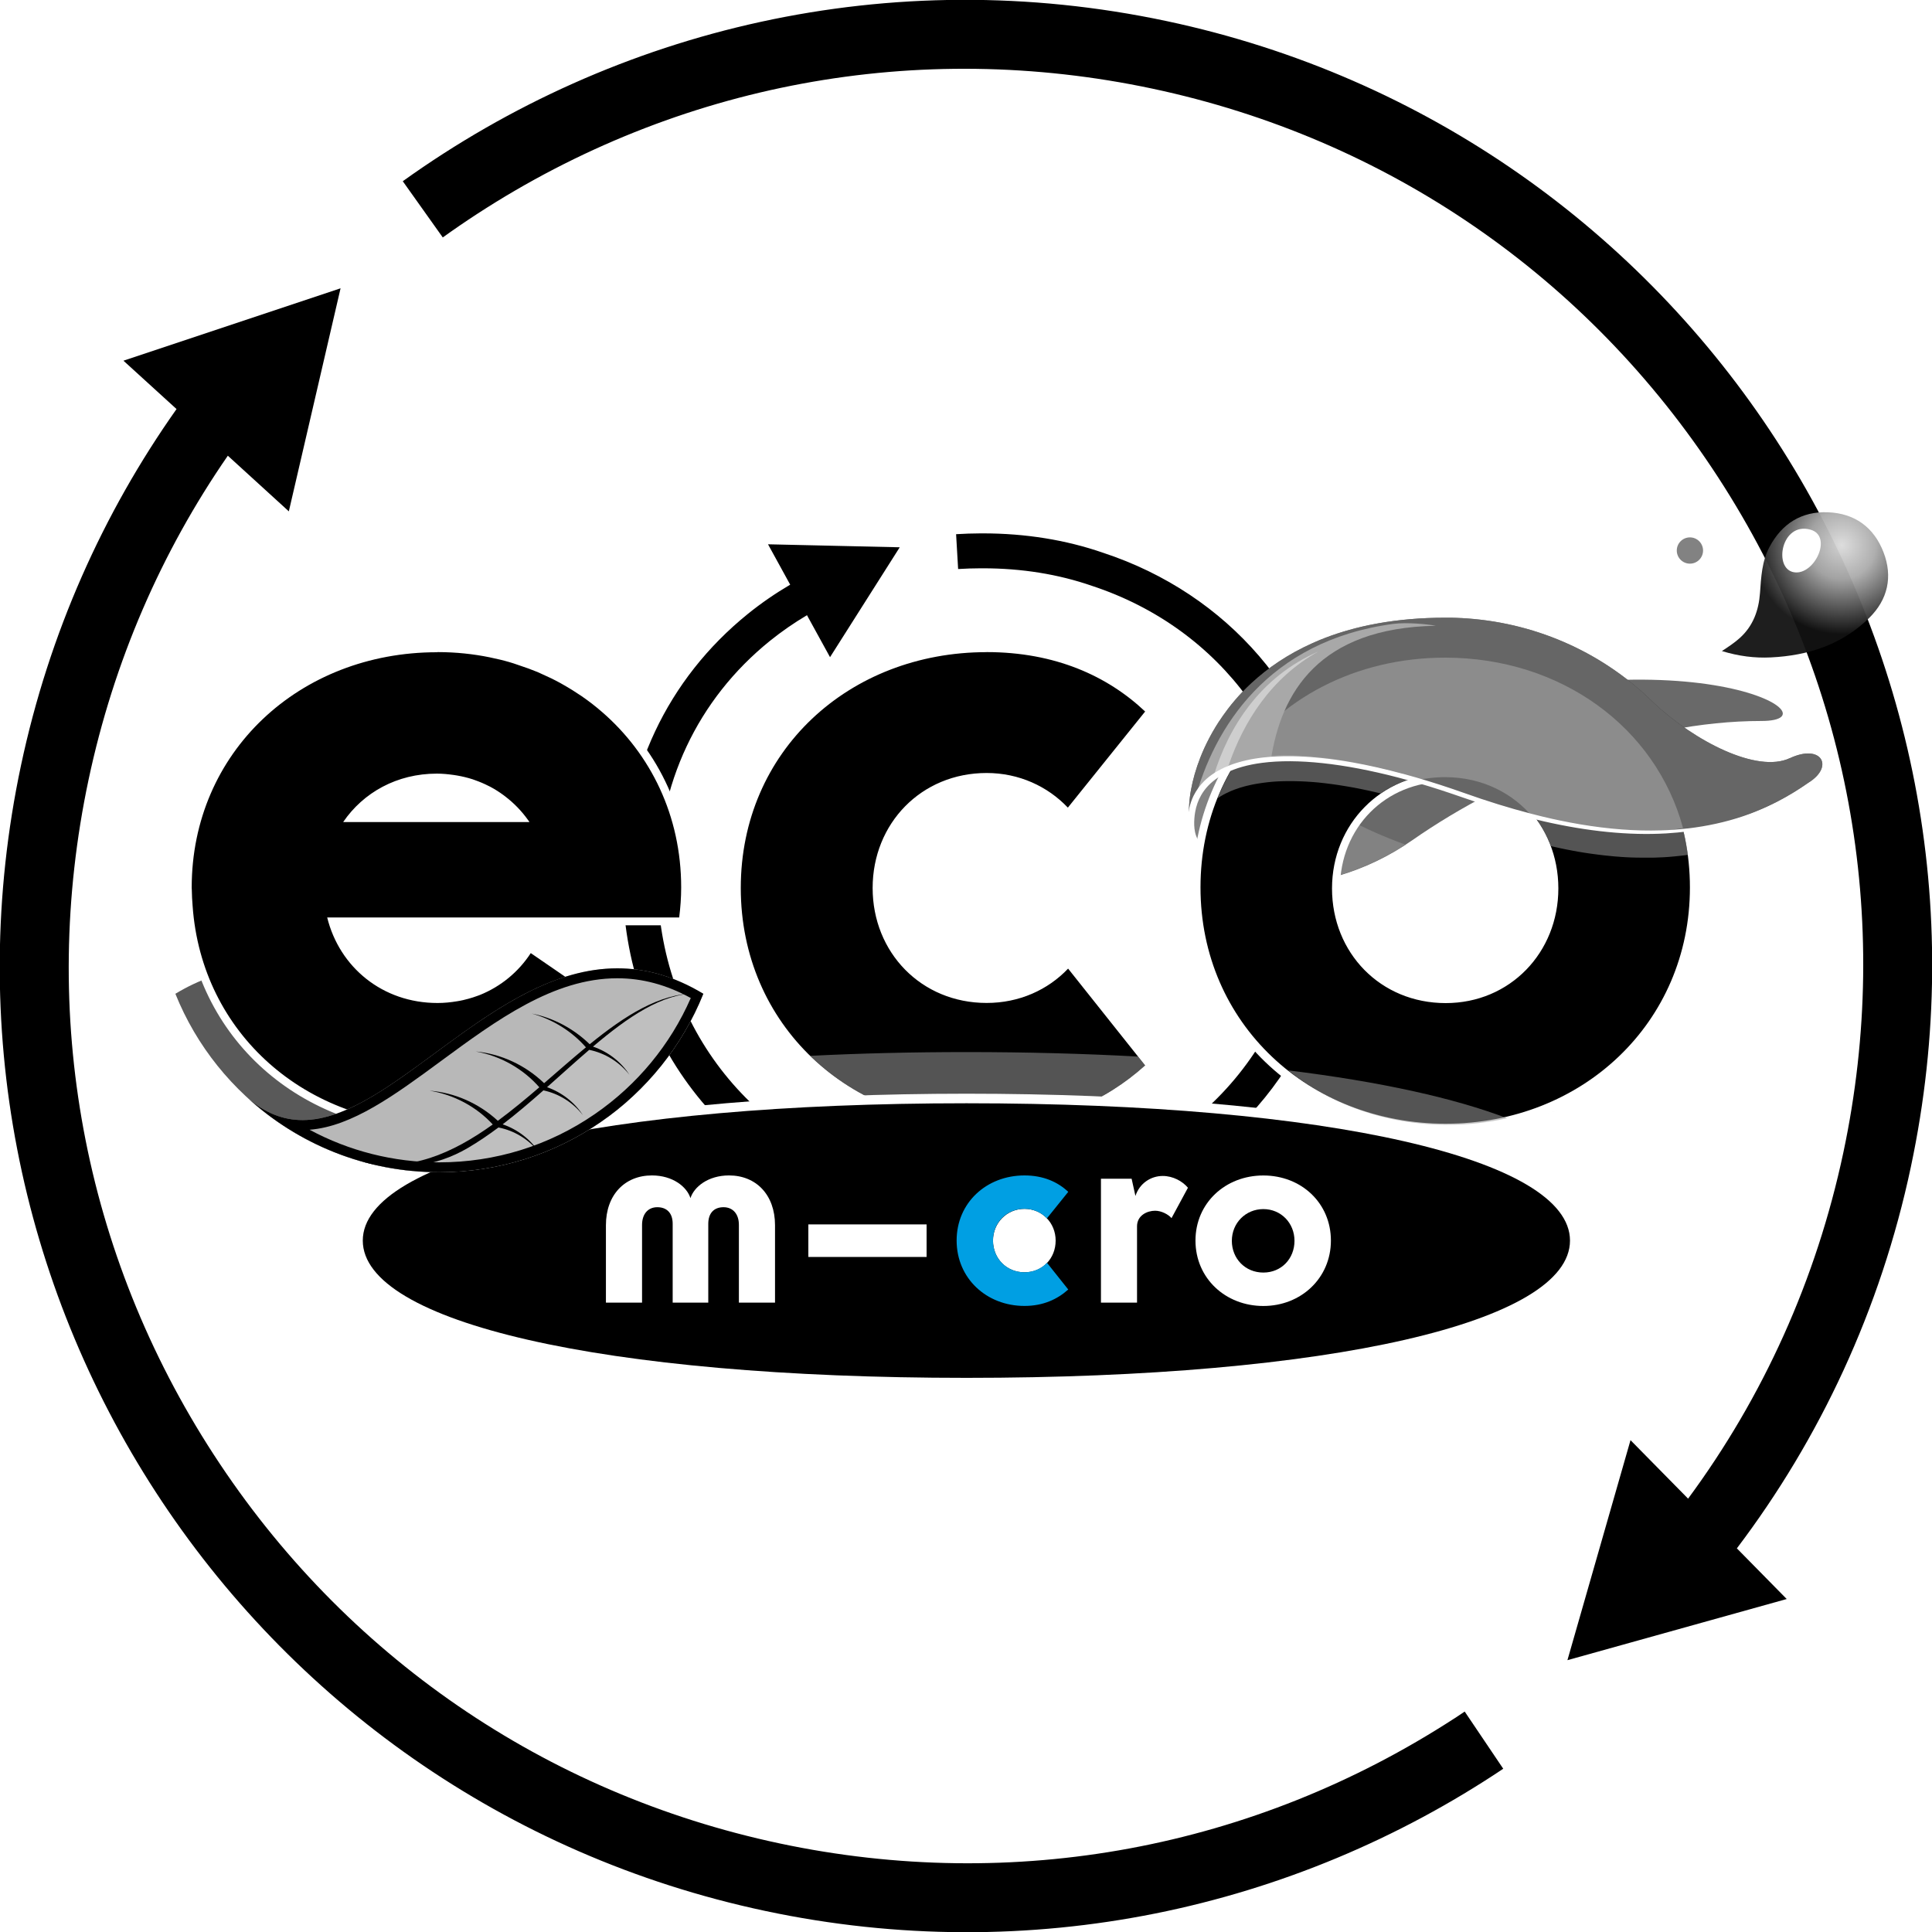
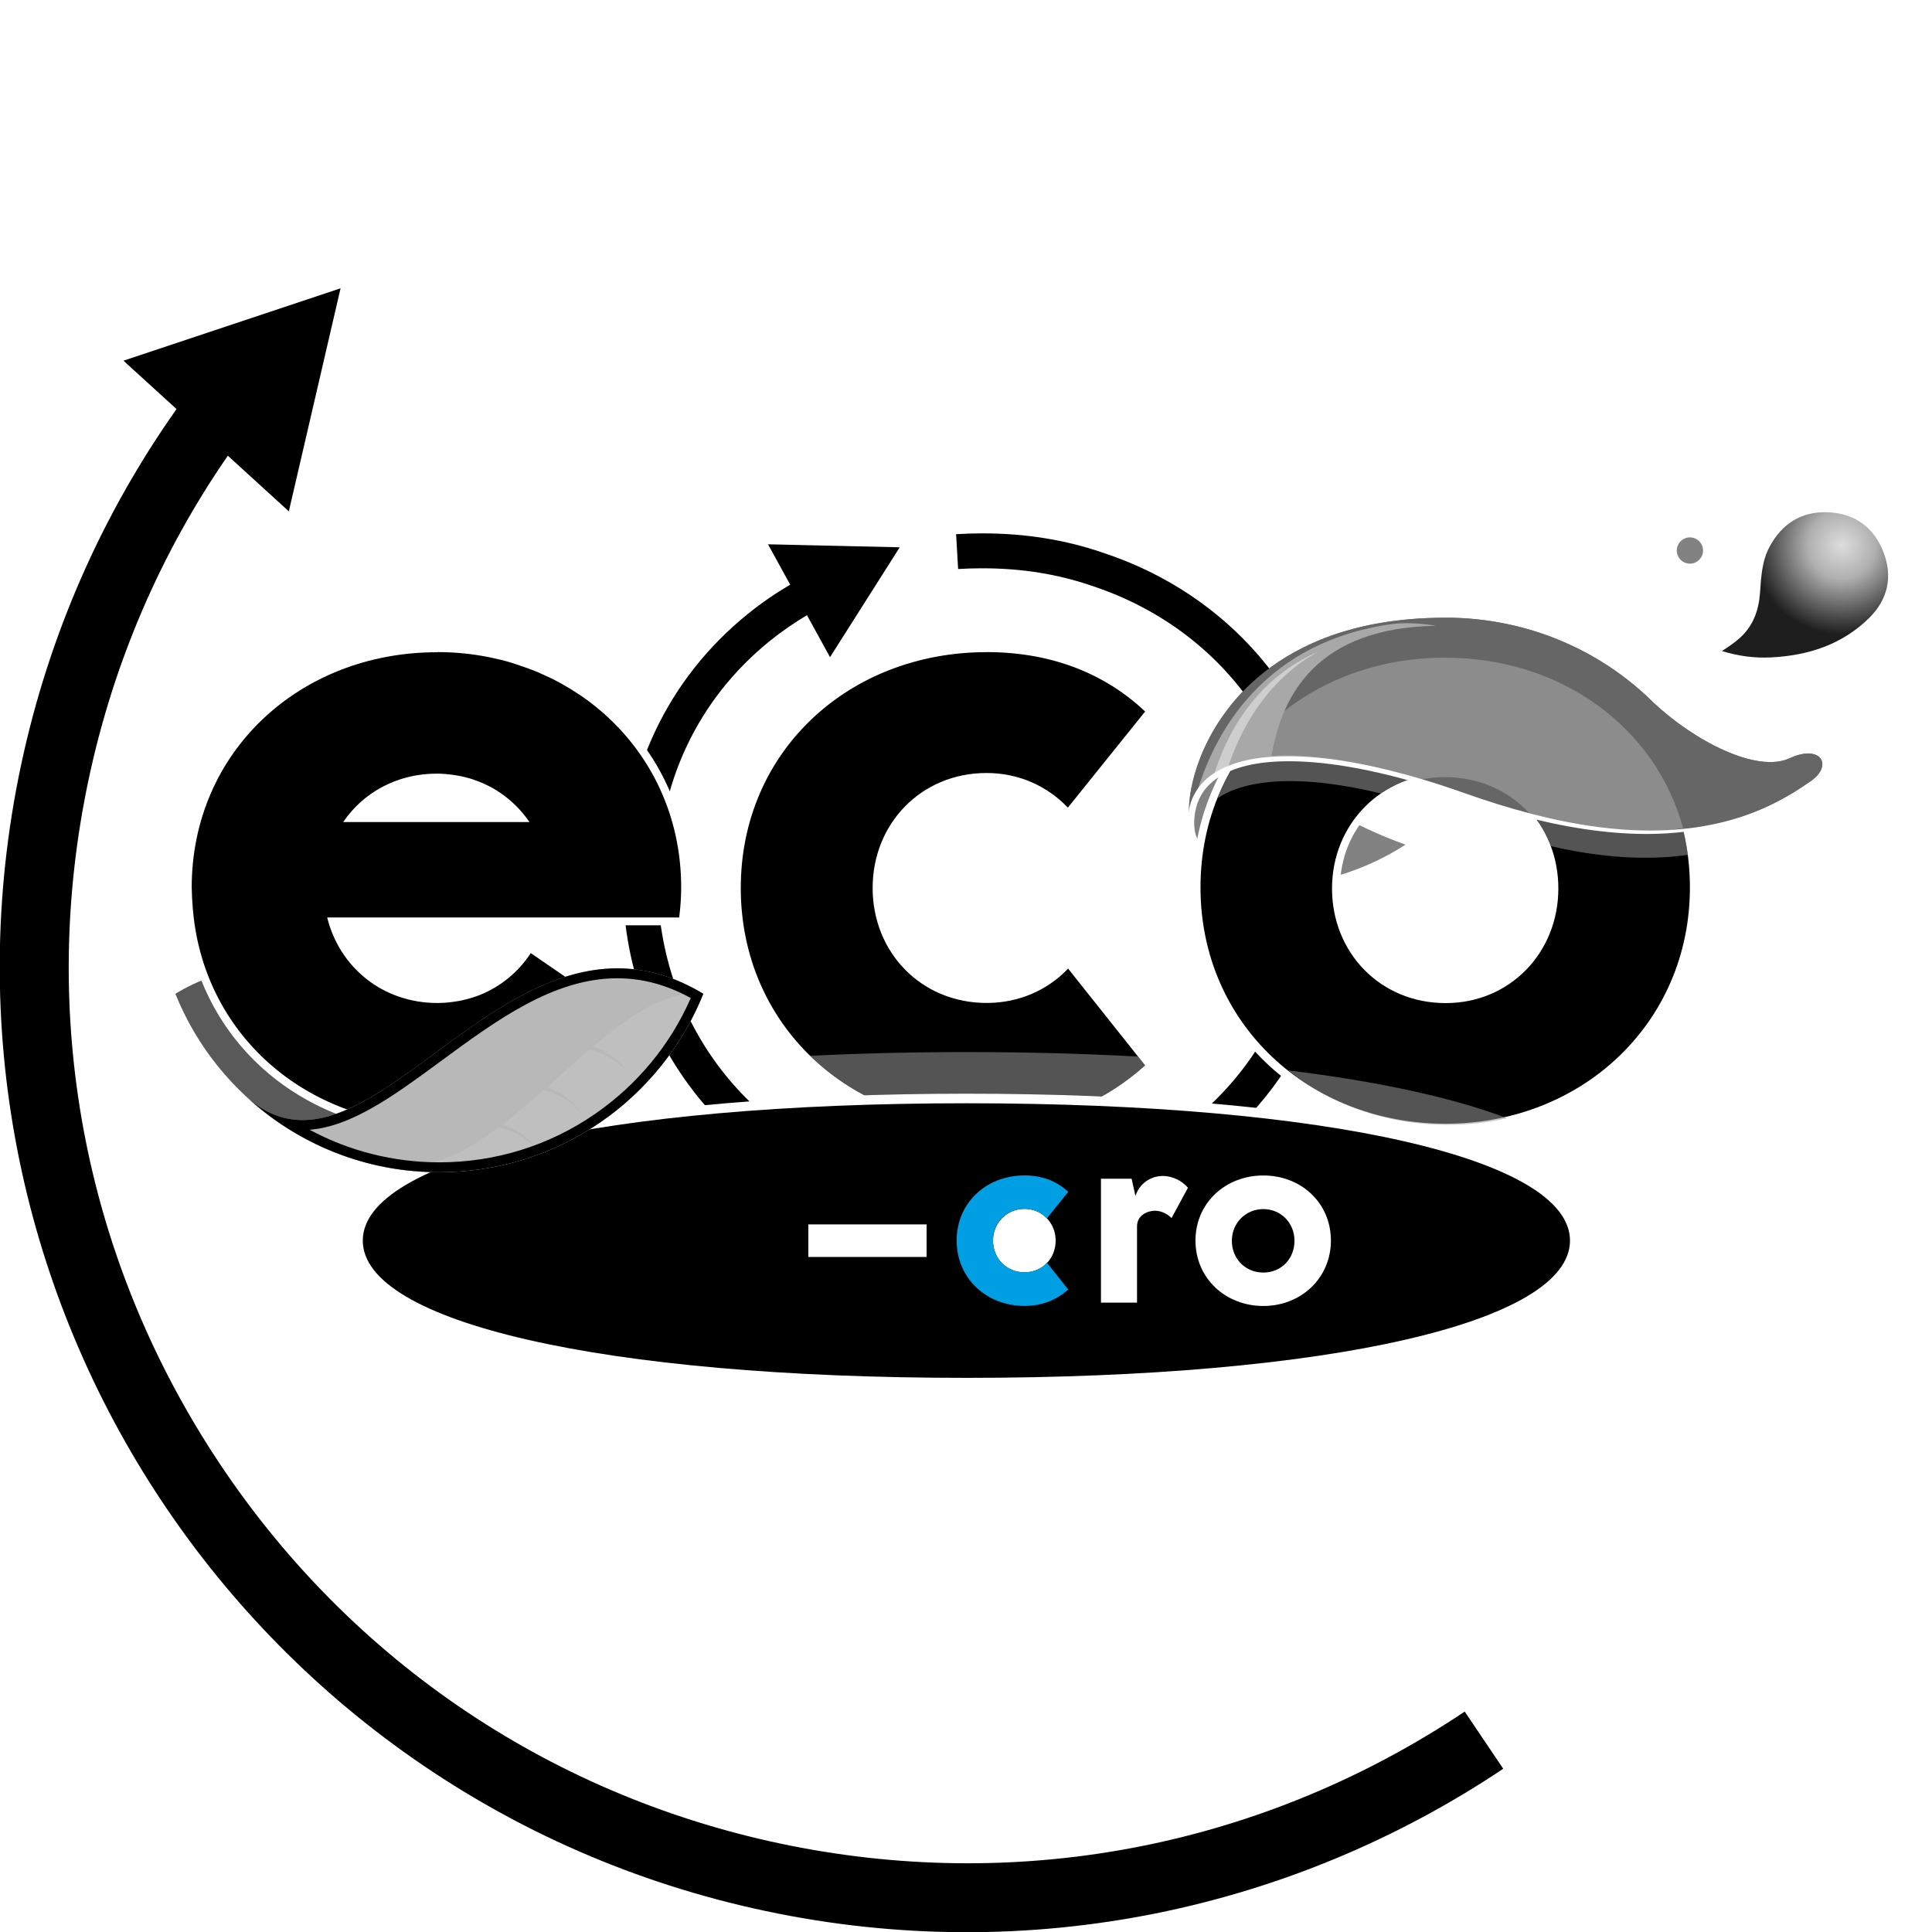
<svg xmlns="http://www.w3.org/2000/svg" xmlns:xlink="http://www.w3.org/1999/xlink" viewBox="0 0 400 400">
  <defs>
    <style>
      .cls-1 {
        fill: #0f0f0f;
      }

      .cls-2 {
        fill: none;
      }

      .cls-3 {
        mask: url(#mask);
      }

      .cls-4 {
        filter: url(#luminosity-noclip);
      }

      .cls-5 {
        fill: #828282;
      }

      .cls-6 {
        fill: #595959;
      }

      .cls-7 {
        fill: #292929;
      }

      .cls-8 {
        filter: url(#luminosity-noclip-3);
      }

      .cls-9 {
        filter: url(#luminosity-noclip-5);
      }

      .cls-10 {
        fill: url(#linear-gradient-2);
      }

      .cls-10, .cls-11, .cls-12, .cls-13, .cls-14, .cls-15, .cls-16 {
        mix-blend-mode: multiply;
      }

      .cls-11 {
        fill: url(#linear-gradient-3);
      }

      .cls-12 {
        fill: url(#linear-gradient-4);
      }

      .cls-13 {
        fill: #404040;
        opacity: .65;
      }

      .cls-17, .cls-18 {
        mix-blend-mode: overlay;
      }

      .cls-17, .cls-19 {
        fill: #fff;
      }

      .cls-14 {
        fill: #bfbfbf;
      }

      .cls-20 {
        isolation: isolate;
      }

      .cls-21 {
        mask: url(#mask-2);
      }

      .cls-22 {
        mask: url(#mask-3);
      }

      .cls-23 {
        mask: url(#mask-4);
      }

      .cls-24 {
        mask: url(#mask-5);
      }

      .cls-25 {
        mask: url(#mask-7);
      }

      .cls-26 {
        mask: url(#mask-6);
      }

      .cls-27 {
        mask: url(#mask-1);
      }

      .cls-28 {
        fill: #696969;
      }

      .cls-29 {
        fill: url(#radial-gradient);
        opacity: .95;
      }

      .cls-18 {
        fill: #60ba96;
      }

      .cls-30 {
        fill: #a6a6a6;
      }

      .cls-31 {
        fill: #5c8e92;
      }

      .cls-15 {
        fill: #999;
        opacity: .55;
      }

      .cls-32 {
        fill: #b8b8b8;
      }

      .cls-16 {
        fill: url(#linear-gradient);
      }

      .cls-33, .cls-34 {
        fill: #a8a8a8;
        opacity: .57;
      }

      .cls-34 {
        mix-blend-mode: hard-light;
      }

      .cls-35 {
        fill: #009fe3;
      }
    </style>
    <filter filterUnits="userSpaceOnUse" color-interpolation-filters="sRGB" height="35.3" width="68.76" y="205.68" x="38.17" id="luminosity-noclip">
      <feFlood result="bg" flood-color="#fff" />
      <feBlend in2="bg" in="SourceGraphic" />
    </filter>
    <filter filterUnits="userSpaceOnUse" color-interpolation-filters="sRGB" height="32766" width="68.76" y="-12173.97" x="38.17" id="luminosity-noclip-2">
      <feFlood result="bg" flood-color="#fff" />
      <feBlend in2="bg" in="SourceGraphic" />
    </filter>
    <mask maskUnits="userSpaceOnUse" height="32766" width="68.76" y="-12173.97" x="38.17" id="mask-1" />
    <linearGradient gradientUnits="userSpaceOnUse" gradientTransform="translate(-3793.42 6923.95) rotate(-180)" y2="6720.95" x2="-3831.89" y1="6700.18" x1="-3865.51" id="linear-gradient">
      <stop stop-color="#fff" offset="0" />
      <stop stop-color="#000" offset="1" />
    </linearGradient>
    <mask maskUnits="userSpaceOnUse" height="35.3" width="68.76" y="205.68" x="38.17" id="mask">
      <g class="cls-4">
        <g class="cls-27">
          <path d="M106.93,240.5c-22.77,3.49-46.34-34.65-68.76-34.82,22.04.28,38.88,40.06,68.76,34.82Z" class="cls-16" />
        </g>
      </g>
    </mask>
    <linearGradient gradientUnits="userSpaceOnUse" gradientTransform="translate(-3793.42 6923.95) rotate(-180)" y2="6720.95" x2="-3831.89" y1="6700.18" x1="-3865.51" id="linear-gradient-2">
      <stop stop-color="#5fa400" offset="0" />
      <stop stop-color="#e7ff00" offset="1" />
    </linearGradient>
    <filter filterUnits="userSpaceOnUse" color-interpolation-filters="sRGB" height="23.95" width="50.93" y="210.86" x="49.21" id="luminosity-noclip-3">
      <feFlood result="bg" flood-color="#fff" />
      <feBlend in2="bg" in="SourceGraphic" />
    </filter>
    <filter filterUnits="userSpaceOnUse" color-interpolation-filters="sRGB" height="32766" width="50.93" y="-12173.97" x="49.21" id="luminosity-noclip-4">
      <feFlood result="bg" flood-color="#fff" />
      <feBlend in2="bg" in="SourceGraphic" />
    </filter>
    <mask maskUnits="userSpaceOnUse" height="32766" width="50.93" y="-12173.97" x="49.21" id="mask-3" />
    <linearGradient xlink:href="#linear-gradient" y2="6721.05" x2="-3886.47" y1="6691.17" x1="-3861.21" id="linear-gradient-3" />
    <mask maskUnits="userSpaceOnUse" height="23.95" width="50.93" y="210.86" x="49.21" id="mask-2">
      <g class="cls-8">
        <g class="cls-22">
          <path d="M100.13,223.97c-5.84-3.98-11.93-8.84-18.34-13.11-7.97,11.09-21.64,25.66-32.59,14.46,2.76,2.77,5.79,5.27,9.05,7.46,22.36,7.68,41.88-8.81,41.88-8.81Z" class="cls-11" />
        </g>
      </g>
    </mask>
    <filter filterUnits="userSpaceOnUse" color-interpolation-filters="sRGB" height="37.02" width="70.61" y="205.68" x="75" id="luminosity-noclip-5">
      <feFlood result="bg" flood-color="#fff" />
      <feBlend in2="bg" in="SourceGraphic" />
    </filter>
    <filter filterUnits="userSpaceOnUse" color-interpolation-filters="sRGB" height="32766" width="70.61" y="-12173.97" x="75" id="luminosity-noclip-6">
      <feFlood result="bg" flood-color="#fff" />
      <feBlend in2="bg" in="SourceGraphic" />
    </filter>
    <mask maskUnits="userSpaceOnUse" height="32766" width="70.61" y="-12173.97" x="75" id="mask-5" />
    <linearGradient xlink:href="#linear-gradient" y2="6672.96" x2="-3900.48" y1="6735.72" x1="-3907.8" id="linear-gradient-4" />
    <mask maskUnits="userSpaceOnUse" height="37.02" width="70.61" y="205.68" x="75" id="mask-4">
      <g class="cls-9">
        <g class="cls-24">
          <path d="M75,240.5c5.08,1.43,10.43,2.19,15.96,2.19,24.77,0,45.96-15.29,54.65-36.95-22.97-2.05-42.84,41.07-70.61,34.75Z" class="cls-12" />
        </g>
      </g>
    </mask>
    <radialGradient gradientUnits="userSpaceOnUse" gradientTransform="translate(-569.39 1607.29) rotate(-13.5) skewX(-.05)" r="18.44" fy="-1231.18" fx="1272.21" cy="-1231.18" cx="1272.21" id="radial-gradient">
      <stop stop-color="#dbdbdb" offset="0" />
      <stop stop-color="#ababab" offset=".38" />
      <stop stop-color="#121212" offset="1" />
    </radialGradient>
    <filter filterUnits="userSpaceOnUse" color-interpolation-filters="sRGB" height="32766" width="58.67" y="-12173.97" x="298.35" id="luminosity-noclip-7">
      <feFlood result="bg" flood-color="#fff" />
      <feBlend in2="bg" in="SourceGraphic" />
    </filter>
    <mask maskUnits="userSpaceOnUse" height="32766" width="58.67" y="-12173.97" x="298.35" id="mask-6" />
    <filter filterUnits="userSpaceOnUse" color-interpolation-filters="sRGB" height="32766" width="17.08" y="-12173.97" x="333.39" id="luminosity-noclip-8">
      <feFlood result="bg" flood-color="#fff" />
      <feBlend in2="bg" in="SourceGraphic" />
    </filter>
    <mask maskUnits="userSpaceOnUse" height="32766" width="17.08" y="-12173.97" x="333.39" id="mask-7" />
  </defs>
  <g class="cls-20">
    <g id="TITLES">
      <g>
-         <path d="M395.63,241.56c22.95-108.04-46.04-214.24-154.08-237.19-57.28-12.17-114.04,1.51-158.16,33.15l8.28,11.64c2.34-1.68,4.72-3.31,7.15-4.89,41.59-27.02,91.23-36.22,139.76-25.92s90.13,38.9,117.15,80.49c27.02,41.59,36.22,91.23,25.92,139.76-5.6,26.35-16.61,50.64-32.15,71.68l-.51-.52-11.41-11.59-13.06,45.55,45.4-12.66-10.32-10.49c17.15-22.67,29.74-49.36,36.03-79h0Z" />
        <path d="M301.17,355.74c-41.59,27.02-91.23,36.22-139.76,25.92-48.53-10.31-90.13-38.9-117.15-80.49-27.02-41.59-36.22-91.23-25.92-139.76,5.19-24.44,15.04-47.11,28.83-67.06l12.63,11.52,10.71-46.18-44.95,14.99,10.99,10.01c-15.19,21.5-26.38,46.37-32.2,73.76-22.95,108.04,46.04,214.24,154.08,237.19,54.99,11.68,109.5-.47,152.8-29.44l-7.98-11.84c-.69.47-1.38.93-2.09,1.4h0Z" />
      </g>
-       <path d="M248.61,173.96c.65,10.47,23.99,13.81,43.79,0,19.8-13.81,47.24-24.69,72.28-24.69,17.1,0-16.35-20.44-81.88,1.86-27.03,9.2-29.29,5.49-26.49.77-6.35,8.38-8.13,15.23-7.7,22.07Z" class="cls-28" />
      <g>
        <path d="M204.27,233.7c-29.48,0-51.71-21.43-51.71-49.85s22.23-49.66,51.71-49.66c13.16,0,24.71,4.33,33.38,12.53l.55.52-17.06,21.22-.65-.68c-4.24-4.46-10-6.92-16.22-6.92-12.99,0-22.78,9.88-22.78,22.98s9.79,22.98,22.78,22.98c6.3,0,12.08-2.43,16.28-6.85l.65-.69,17.01,21.38-.58.52c-9.25,8.3-20.48,12.51-33.37,12.51Z" />
        <path d="M204.27,135.01c14.15,0,25.02,4.93,32.82,12.3l-16,19.9c-4.2-4.42-10.13-7.17-16.82-7.17-13.55,0-23.6,10.47-23.6,23.81s10.05,23.8,23.6,23.8c6.75,0,12.68-2.7,16.87-7.11l15.94,20.04c-8.21,7.37-18.87,12.3-32.82,12.3-28.52,0-50.89-20.73-50.89-49.03s22.36-48.83,50.89-48.83M204.27,133.37c-14.3,0-27.54,5.09-37.27,14.33-9.84,9.34-15.26,22.18-15.26,36.15,0,28.89,22.58,50.68,52.53,50.68,13.1,0,24.51-4.28,33.91-12.72l1.15-1.03-.96-1.21-15.94-20.04-1.18-1.48-1.3,1.37c-4.04,4.25-9.61,6.6-15.68,6.6-12.52,0-21.96-9.52-21.96-22.15s9.44-22.16,21.96-22.16c5.99,0,11.54,2.37,15.63,6.66l1.3,1.36,1.18-1.47,16-19.9.95-1.18-1.1-1.04c-8.83-8.34-20.57-12.75-33.95-12.75h0Z" class="cls-19" />
      </g>
      <path d="M204.27,232.88c13.94,0,24.6-4.93,32.82-12.3l-1.46-1.83c-11.18-.61-23.07-.93-35.52-.93-11.21,0-22.04.26-32.36.78,9.18,8.95,22.06,14.28,36.53,14.28Z" class="cls-15" />
      <g>
        <path d="M203.2,254.92h-.17c-6.4,0-12.6-.72-18.45-2.15-33.79-7.89-56.5-36.29-56.5-70.65,0-22.25,9.32-42.03,26.23-55.7,2.54-2.05,5.28-3.97,8.17-5.7l-4.89-8.91,30.15.68-15.96,25.16-5.03-9.16c-2.4,1.46-4.71,3.08-6.86,4.83-14.79,11.95-22.93,29.29-22.93,48.81,0,30.15,19.97,55.08,49.69,62.02,5.19,1.27,10.69,1.91,16.36,1.91h.15s.32,0,.32,0c5.67,0,11.16-.64,16.31-1.9,29.75-6.95,49.74-31.88,49.74-62.03,0-27.74-17.17-51.32-43.74-60.07-6.87-2.38-14.37-3.59-22.32-3.59h-.28s-.21,0-.21,0c-1.39,0-2.9.05-4.6.15l-.82.05-.52-8.85.82-.05c1.89-.11,3.57-.17,5.14-.17h.46c8.93,0,17.4,1.36,25.16,4.05,26.2,8.62,44.45,29.73,48.8,56.45l.32,1.97-1.61-1.17c-.48.69-.72,1.46-.95,2.4l-.1.42-.41.15-.08.39c-.07.56-.13,1.09-.09,1.61l.06.16v.21c-.08,3.04-.12,6.04-.12,8.92v.08l-.02.08c-.41,1.93-.74,4-1.02,6.31.15.08.33.16.51.23l.55.2-.02.59c0,.31-.02.62-.02.93,0,0,0,0,0,0,.01,0,.05.02.07.03l1.08-.13-.2,1.08-.07.47.67.19-.09.78s-.17,1.3-.2,1.58l1.01-.05-.16,1.07c-6.06,26.95-27.03,47.71-54.72,54.18-5.81,1.42-12,2.15-18.38,2.15h-.27Z" />
        <path d="M203.48,110.43c8.84,0,17.21,1.35,24.89,4.01,26.01,8.56,44.03,29.81,48.26,55.81-.15-.11-.32-.16-.5-.16-.27,0-.53.13-.71.4-.53.81-.8,1.71-1.02,2.64-.29.11-.53.36-.57.74-.08.7-.18,1.38-.13,2.08,0,.11.03.2.06.29-.08,2.98-.12,5.96-.13,8.94-.45,2.14-.78,4.32-1.04,6.48-.03.27.18.6.41.72.22.11.43.2.65.28,0,.32-.02.63-.02.95,0,.46.46.84.89.84.03,0,.06,0,.08,0-.03.16-.05.32-.08.48-.08.52.21.89.59,1-.07.57-.15,1.14-.21,1.71-.06.52.39.81.83.81.02,0,.04,0,.06,0-5.94,26.4-26.2,47.04-54.11,53.56-5.75,1.41-11.88,2.12-18.19,2.12h-.26s-.2,0-.2,0c-6.31,0-12.45-.72-18.23-2.13-33.4-7.8-55.87-35.88-55.87-69.85,0-21.99,9.21-41.55,25.92-55.06,2.76-2.23,5.69-4.24,8.75-6.04l-4.59-8.36,27.27.62-14.43,22.75-4.49-8.17-.28-.52c-2.69,1.59-5.26,3.37-7.69,5.33-14.99,12.11-23.24,29.67-23.24,49.44,0,30.54,20.22,55.79,50.33,62.82,5.26,1.29,10.81,1.93,16.55,1.93h.18s.28,0,.28,0h.01c5.74,0,11.29-.65,16.51-1.92,30.14-7.04,50.36-32.29,50.36-62.83,0-28.11-17.39-51.99-44.3-60.85-6.96-2.41-14.54-3.63-22.57-3.63h-.29s-.18,0-.18,0h0c-1.57,0-3.12.06-4.66.15l-.42-7.21c1.68-.1,3.38-.17,5.09-.17h.46M203.48,108.78h-.46c-1.59,0-3.29.06-5.19.17l-1.64.1.1,1.64.42,7.21.1,1.65,1.65-.1c1.67-.1,3.16-.15,4.56-.15h.14s.04,0,.04,0h.04s.29,0,.29,0c7.82,0,15.24,1.19,22.01,3.54,26.25,8.64,43.2,31.91,43.2,59.29,0,29.76-19.73,54.37-49.09,61.23-5.1,1.25-10.53,1.88-16.13,1.88h-.26s-.04,0-.04,0h-.04s-.15,0-.15,0c-5.59,0-11.02-.64-16.13-1.89-29.36-6.86-49.07-31.46-49.07-61.22,0-19.26,8.04-36.37,22.63-48.17,1.91-1.54,3.93-2.99,6.04-4.31l3.94,7.18,1.34,2.44,1.49-2.35,14.43-22.75,1.56-2.46-2.91-.07-27.27-.62-2.85-.06,1.37,2.5,3.83,6.97c-2.67,1.65-5.22,3.44-7.58,5.36-17.11,13.83-26.53,33.84-26.53,56.34,0,34.75,22.96,63.46,57.14,71.45,5.89,1.44,12.16,2.17,18.6,2.17h.21s.23,0,.23,0c6.48,0,12.73-.73,18.61-2.17,13.89-3.24,26.36-10.08,36.07-19.76,9.6-9.57,16.26-21.69,19.26-35.04l.48-2.12-1.2.07c.03-.21.05-.42.08-.62l.17-1.39-.66-.19.32-1.98-1.29.15h0s.03-1.19.03-1.19l-1.02-.37c.26-2.05.57-3.89.93-5.63l.03-.17v-.17c0-2.91.05-5.9.13-8.9v-.34s-.07-.21-.07-.21c-.01-.38.03-.8.08-1.23l.38-.14.2-.85c.12-.52.25-.97.41-1.38l2.48,1.8-.64-3.95c-2.13-13.11-7.78-25.3-16.34-35.25-8.62-10.02-20.04-17.58-33.03-21.86-7.82-2.71-16.37-4.09-25.4-4.09h0Z" class="cls-19" />
      </g>
      <path d="M36.31,205.75c40.17-24.2,68.78,44.14,94.44,21.47-10.48,9.61-24.45,15.48-39.79,15.48-24.77,0-45.96-15.29-54.65-36.95Z" class="cls-6" />
      <g class="cls-3">
        <path d="M106.93,240.5c-22.77,3.49-46.34-34.65-68.76-34.82,22.04.28,38.88,40.06,68.76,34.82Z" class="cls-10" />
      </g>
      <g class="cls-21">
        <path d="M100.13,223.97c-5.84-3.98-11.93-8.84-18.34-13.11-7.97,11.09-21.64,25.66-32.59,14.46,2.76,2.77,5.79,5.27,9.05,7.46,22.36,7.68,41.88-8.81,41.88-8.81Z" class="cls-15" />
      </g>
      <path d="M124.62,147.38s-.07-.06-.11-.09c-1.21-1.04-2.47-2.02-3.79-2.95-.1-.07-.2-.15-.31-.22-1.24-.86-2.53-1.66-3.86-2.4-.19-.11-.38-.22-.58-.33-1.24-.68-2.52-1.3-3.83-1.87-.3-.13-.58-.27-.88-.4-1.23-.51-2.49-.96-3.77-1.38-.39-.13-.78-.28-1.17-.4-.31-.09-.62-.21-.94-.29-1.24-.36-2.53-.66-3.84-.93-.04,0-.08-.02-.12-.03-3.38-.69-6.98-1.09-10.85-1.09-.02,0-.04,0-.06,0s-.04,0-.06,0c-28.46,0-50.77,20.68-50.77,48.72,0,.02,0,.04,0,.07,0,.02,0,.03,0,.05,0,.11.02.21.02.32.01,1.14.07,2.27.17,3.38,1.87,26.38,23.45,45.33,50.7,45.33,8.76,0,16.22-1.95,22.59-5.23,7.5-3.51,13.93-8.71,18.7-15.26l-21.98-15.09c-2.53,3.88-6.18,6.91-10.54,8.67-.18.07-.36.14-.55.2-.59.22-1.2.41-1.81.58-.36.1-.72.2-1.1.28-.41.09-.83.16-1.25.24-1.32.22-2.67.36-4.06.36-11.4,0-20.3-7.42-22.84-17.71h72.88c.25-2.03.41-4.09.41-6.21,0-14.86-6.31-27.61-16.4-36.35ZM71.07,170.2c4.16-6.09,11.11-10.01,19.39-10.01,1.2,0,2.36.11,3.49.28.23.03.47.06.7.11,1.1.19,2.17.45,3.2.78.16.05.31.12.47.17.97.34,1.91.74,2.82,1.2.11.06.23.11.35.17.97.51,1.88,1.1,2.76,1.74.14.1.28.21.42.32,1.77,1.36,3.34,2.98,4.64,4.8.07.1.14.19.21.29.04.05.06.12.1.17h-38.54Z" class="cls-31" />
      <g>
        <path d="M90.58,233.7c-27.96,0-49.63-19.38-51.52-46.09-.1-1.2-.16-2.33-.17-3.43v-.1c-.01-.07-.02-.15-.02-.22v-.12c0-28.24,22.18-49.54,51.59-49.54h.12c3.71,0,7.41.37,11.01,1.1l.12.03c1.56.32,2.81.62,3.91.94.18.05.37.11.56.17l.39.12c.25.08.5.16.75.25l.45.15c1.44.47,2.69.93,3.83,1.4.19.08.37.16.55.25l.34.16c1.4.62,2.67,1.24,3.89,1.9l.59.33c1.35.76,2.67,1.58,3.92,2.44l.32.22c1.33.93,2.62,1.94,3.85,3l-.46.69.53-.63c10.79,9.35,16.72,22.48,16.72,37,0,1.95-.13,4.01-.41,6.3l-.09.72h-72.53c2.85,9.65,11.47,16.06,21.77,16.06,1.24,0,2.52-.12,3.93-.35l.22-.04c.33-.06.66-.11.99-.19.36-.08.7-.18,1.05-.27.69-.2,1.25-.37,1.76-.57,0,0,.41-.15.53-.2,4.17-1.68,7.69-4.57,10.15-8.35l.46-.71,23.37,16.04-.5.68c-4.78,6.57-11.36,11.94-19.01,15.52-6.84,3.51-14.57,5.3-22.94,5.3ZM108,169.38c-1.12-1.42-2.41-2.69-3.84-3.79l-.4-.31c-.87-.64-1.77-1.2-2.65-1.67l-.34-.16c-.84-.43-1.76-.82-2.71-1.15,0,0-.37-.14-.45-.17-.95-.31-1.99-.56-3.09-.75-.18-.03-.35-.06-.53-.08l-.15-.02c-1.27-.18-2.35-.27-3.38-.27-7.15,0-13.53,3.03-17.77,8.37h35.31Z" />
        <path d="M90.58,135.01c3.87,0,7.47.4,10.85,1.09.04,0,.08.02.12.03,1.31.27,2.6.57,3.84.93.32.09.62.2.94.29.4.12.78.27,1.17.4,1.28.42,2.54.87,3.77,1.38.3.13.59.26.88.4,1.31.57,2.59,1.19,3.83,1.87.19.11.38.22.58.33,1.33.75,2.61,1.55,3.86,2.4.1.07.21.14.31.22,1.32.92,2.58,1.9,3.79,2.95.04.03.07.06.11.09,10.09,8.74,16.4,21.49,16.4,36.35,0,2.12-.16,4.18-.41,6.21h-72.88c2.54,10.29,11.44,17.71,22.84,17.71,1.4,0,2.75-.14,4.06-.36.42-.07.84-.14,1.25-.24.37-.08.73-.18,1.1-.28.62-.17,1.22-.36,1.81-.58.18-.07.37-.13.55-.2,4.36-1.76,8.01-4.79,10.54-8.67l21.98,15.09c-4.77,6.54-11.19,11.75-18.7,15.26-6.37,3.27-13.84,5.23-22.59,5.23-27.26,0-48.84-18.95-50.7-45.33-.09-1.11-.16-2.24-.17-3.38,0-.11-.02-.21-.02-.32,0-.02,0-.03,0-.05,0-.02,0-.04,0-.07,0-28.04,22.31-48.72,50.77-48.72.02,0,.04,0,.06,0s.04,0,.06,0M71.07,170.2h38.54c-.04-.05-.06-.12-.1-.17-.07-.1-.14-.19-.21-.29-1.31-1.83-2.87-3.44-4.64-4.8-.14-.11-.28-.21-.42-.32-.87-.64-1.79-1.23-2.76-1.74-.11-.06-.23-.11-.35-.17-.9-.46-1.84-.86-2.82-1.2-.16-.05-.31-.12-.47-.17-1.03-.33-2.1-.59-3.2-.78-.23-.04-.47-.07-.7-.11-1.14-.16-2.3-.28-3.49-.28-8.28,0-15.23,3.92-19.39,10.01M90.58,133.37h-.07s-.05,0-.05,0c-14.27,0-27.48,5.08-37.19,14.3-9.82,9.32-15.22,22.13-15.22,36.07v.06s0,.05,0,.05c0,.1,0,.19.01.28v.05c.02,1.13.07,2.28.18,3.51,1.92,27.13,23.93,46.83,52.34,46.83,8.5,0,16.34-1.81,23.32-5.39,7.77-3.64,14.44-9.09,19.3-15.77l1-1.37-1.39-.96-21.98-15.09-1.39-.95-.92,1.41c-2.37,3.64-5.75,6.42-9.78,8.04-.11.04-.22.08-.34.13l-.16.06c-.5.19-1.05.36-1.69.54-.33.09-.67.18-1.01.26-.32.07-.65.13-.97.18l-.21.04c-1.35.23-2.59.34-3.78.34-9.55,0-17.6-5.71-20.64-14.42h72.13l.18-1.45c.28-2.33.42-4.42.42-6.4,0-14.76-6.03-28.12-16.97-37.59l-.06-.05-.05-.04c-1.25-1.08-2.57-2.1-3.92-3.05l-.09-.07-.22-.16c-1.27-.88-2.61-1.71-3.99-2.48l-.22-.12c-.12-.07-.25-.14-.38-.21-1.25-.68-2.54-1.31-3.96-1.93l-.32-.15c-.19-.09-.39-.18-.59-.26-1.16-.48-2.43-.95-3.89-1.43-.14-.05-.28-.1-.43-.15-.26-.09-.52-.18-.78-.26-.12-.04-.24-.08-.36-.12-.2-.07-.4-.13-.61-.19-1.11-.32-2.37-.63-3.96-.96-.04,0-.08-.02-.12-.03-3.65-.74-7.41-1.12-11.18-1.12h0ZM74.49,168.55c4.04-4.31,9.7-6.73,15.97-6.73.99,0,2.03.08,3.26.26l.18.03c.16.02.32.04.48.07,1.06.18,2.06.43,2.98.73.06.02.13.05.19.07.08.03.16.06.24.09.91.32,1.79.69,2.61,1.11.07.04.14.07.21.1.04.02.08.04.12.06.85.45,1.71.99,2.55,1.61.11.08.21.16.31.23l.08.06c.91.7,1.77,1.48,2.55,2.31h-31.72Z" class="cls-19" />
      </g>
      <path d="M200.11,287.24c70.41,0,127.56-10.37,127.56-30.4s-57.19-30.4-127.56-30.4-127.62,10.57-127.62,30.4,57.15,30.4,127.62,30.4Z" class="cls-19" />
      <path d="M200.11,285.27c-75.36,0-125-11.51-125-28.42s49.96-28.43,125-28.43,124.94,11.52,124.94,28.43-49.62,28.42-124.94,28.42Z" />
      <g class="cls-23">
        <path d="M75,240.5c5.08,1.43,10.43,2.19,15.96,2.19,24.77,0,45.96-15.29,54.65-36.95-22.97-2.05-42.84,41.07-70.61,34.75Z" class="cls-18" />
      </g>
-       <path d="M145.62,205.75c-40.17-24.2-68.78,44.14-94.44,21.47,10.48,9.61,24.45,15.48,39.79,15.48,24.77,0,45.96-15.29,54.65-36.95Z" class="cls-32" />
+       <path d="M145.62,205.75c-40.17-24.2-68.78,44.14-94.44,21.47,10.48,9.61,24.45,15.48,39.79,15.48,24.77,0,45.96-15.29,54.65-36.95" class="cls-32" />
      <circle r="2.72" cy="113.98" cx="349.88" class="cls-13" />
      <g>
        <path d="M140.15,206.08c-.46.06-.98.2-1.49.36.51-.14,1.02-.26,1.53-.36-.02,0-.03,0-.05,0Z" class="cls-14" />
        <path d="M145.55,205.71c-.41,0-.85,0-1.28-.03-.53-.03-1.03,0-1.54.04.45-.03.9-.05,1.36-.05-7.01.02-14.04,4.84-21.31,11,3.13,1.07,5.8,3.16,7.54,5.83-2.11-2.69-5.11-4.51-8.33-5.16-2.87,2.46-5.77,5.1-8.73,7.73,3.08,1.08,5.71,3.15,7.42,5.79-2.07-2.65-5.01-4.45-8.17-5.13-2.76,2.44-5.57,4.84-8.44,7.03,3.14,1.07,5.81,3.16,7.55,5.83-2.13-2.72-5.17-4.55-8.42-5.18-2.09,1.56-4.21,3-6.36,4.26-6.38,3.73-13.99,4.82-21.14,3l-.09-.02c4.89,1.32,10.04,2.02,15.35,2.02,24.77,0,45.96-15.29,54.65-36.95-.02-.01-.04-.03-.07-.04Z" class="cls-14" />
      </g>
-       <path d="M122.78,216.68c7.27-6.16,14.3-10.98,21.31-11-7.51-.03-14.71,4.6-22,10.52-3.35-3.27-7.64-5.51-11.99-6.35,4.37,1.19,8.36,3.72,11.21,6.99-2.86,2.36-5.74,4.9-8.66,7.42-3.9-3.77-8.98-6.08-14.14-6.56,5.16.92,9.84,3.62,13.15,7.41-2.82,2.42-5.67,4.79-8.59,6.94-3.94-3.65-9.02-5.85-14.13-6.23,5.08.81,9.74,3.36,13.08,6.99-8.34,5.96-17.18,9.92-27.02,7.69.03,0,.06.02.09.03,7.32,2.05,15.19,1.01,21.75-2.84,2.15-1.26,4.27-2.7,6.36-4.26,3.26.63,6.29,2.46,8.42,5.18-1.74-2.67-4.41-4.76-7.55-5.83,2.87-2.19,5.68-4.6,8.44-7.03,3.16.67,6.1,2.48,8.17,5.13-1.71-2.64-4.34-4.7-7.42-5.79,2.96-2.62,5.86-5.27,8.73-7.73,3.22.65,6.22,2.47,8.33,5.16-1.74-2.67-4.4-4.76-7.54-5.83Z" />
      <path d="M127.81,202.54c5.19,0,10.18,1.34,15.21,4.09-4.25,9.7-11.09,17.98-19.87,24.03-9.49,6.54-20.62,9.99-32.19,9.99-9.48,0-18.68-2.34-26.87-6.75,8.8-.67,17.72-7.24,27.14-14.17,11.48-8.45,23.35-17.19,36.57-17.19M127.81,200.48c-25.75,0-46.48,31.42-65.17,31.42-3.9,0-7.71-1.37-11.46-4.68,10.48,9.61,24.45,15.48,39.79,15.48,24.77,0,45.96-15.29,54.65-36.95-6.2-3.74-12.13-5.27-17.81-5.27h0Z" />
      <path d="M262.99,155.78c-10.34,1.47-16.38,6.67-16.3,15.68.68,12.32,23.31,16.85,44.32,3.42-8.82-3.18-16.35-7.27-21.67-11.66-2.92-2.41-5.03-4.94-6.35-7.45Z" class="cls-5" />
      <path d="M294.76,231.7c3.33.62,6.79.94,10.35.94,3.27,0,6.45-.28,9.54-.81-3.08.53-6.27.81-9.54.81-3.56,0-7.02-.32-10.35-.94Z" class="cls-2" />
      <path d="M294.76,231.7c-1.99-.37-3.93-.85-5.82-1.42,1.89.58,3.83,1.05,5.82,1.42Z" class="cls-2" />
      <path d="M320.36,230.52c-1.36.39-2.74.73-4.14,1.01,1.4-.29,2.79-.62,4.14-1.01Z" class="cls-2" />
      <path d="M322.62,229.81s-.01,0-.02,0c0,0,.01,0,.02,0Z" class="cls-2" />
      <path d="M288.94,230.28c-.22-.07-.44-.14-.66-.21.22.07.44.14.66.21Z" class="cls-7" />
      <path d="M322.6,229.82c-.74.25-1.49.48-2.24.7.76-.22,1.51-.45,2.24-.7Z" class="cls-7" />
      <path d="M316.21,231.54c-.52.11-1.04.2-1.57.29.53-.09,1.05-.19,1.57-.29Z" class="cls-7" />
      <path d="M299.22,232.65c4.24,0,8.34-.47,12.26-1.36-5.51-2.09-11.98-3.96-19.34-5.58-7.78-1.72-16.49-3.16-26-4.33,8.83,7.12,20.34,11.27,33.08,11.27Z" class="cls-15" />
      <g>
-         <path d="M139.27,269.7v-16.31c.01-2.26-1.23-3.45-3.18-3.45s-3.16,1.42-3.16,3.68v16.08h-7.48v-16.03c0-6.29,3.91-10.31,9.52-10.31,4.36,0,7.25,2.38,7.98,4.7.74-2.32,3.63-4.7,7.99-4.7,5.61,0,9.52,4.02,9.52,10.31v16.03h-7.48v-16.08c.01-2.26-1.23-3.68-3.18-3.68s-3.16,1.19-3.16,3.45v16.31h-7.37Z" class="cls-19" />
        <path d="M205.59,256.85c0,3.68,2.77,6.57,6.52,6.57s6.45-2.89,6.45-6.57-2.82-6.57-6.45-6.57-6.52,2.89-6.52,6.57Z" class="cls-19" />
        <path d="M255.04,256.9c0,3.68,2.77,6.57,6.52,6.57s6.45-2.89,6.45-6.57-2.78-6.57-6.45-6.57-6.52,2.89-6.52,6.57ZM247.51,256.85c0-7.76,6.17-13.48,14.05-13.48s13.99,5.72,13.99,13.48-6.18,13.54-13.99,13.54-14.05-5.72-14.05-13.54Z" class="cls-19" />
        <path d="M227.94,269.7v-25.66h6.35l.79,3.57c.85-2.61,3.17-4.14,5.66-4.14,2.1,0,4.08,1.08,5.21,2.44l-3.4,6.29c-.68-.79-2.1-1.53-3.4-1.53-1.64,0-3.74.96-3.74,3.23v15.8h-7.48Z" class="cls-19" />
        <path d="M212.11,270.38c-7.87,0-14.05-5.72-14.05-13.54s6.17-13.48,14.05-13.48c3.91,0,6.91,1.36,9.06,3.4l-4.42,5.49c-1.16-1.22-2.8-1.98-4.64-1.98-3.74,0-6.52,2.89-6.52,6.57s2.77,6.57,6.52,6.57c1.86,0,3.5-.75,4.66-1.96l4.4,5.53c-2.27,2.03-5.21,3.4-9.06,3.4Z" class="cls-35" />
        <rect height="6.74" width="24.48" y="253.5" x="167.36" class="cls-19" />
      </g>
      <g>
        <path d="M299.32,233.47c-29.41,0-51.59-21.38-51.59-49.74s22.18-49.54,51.59-49.54,51.39,21.3,51.39,49.54-22.09,49.74-51.39,49.74ZM299.32,161.01c-12.95,0-22.72,9.86-22.72,22.94s9.77,22.92,22.72,22.92,22.5-10.07,22.5-22.92-9.67-22.94-22.5-22.94Z" />
        <path d="M299.32,135.01c28.25,0,50.56,20.68,50.56,48.72s-22.32,48.92-50.56,48.92-50.77-20.68-50.77-48.92,22.31-48.72,50.77-48.72M299.32,207.68c13.29,0,23.32-10.45,23.32-23.74s-10.03-23.76-23.32-23.76-23.54,10.43-23.54,23.76,10.02,23.74,23.54,23.74M299.32,133.37c-14.27,0-27.48,5.08-37.19,14.3-9.82,9.32-15.22,22.13-15.22,36.07,0,28.82,22.53,50.56,52.41,50.56,14.19,0,27.34-5.09,37.01-14.32,9.8-9.36,15.2-22.23,15.2-36.24s-5.4-26.73-15.2-36.07c-9.68-9.22-22.83-14.3-37.01-14.3h0ZM299.32,206.04c-12.49,0-21.9-9.5-21.9-22.09s9.42-22.11,21.9-22.11,21.68,9.51,21.68,22.11c0,6.02-2.21,11.6-6.21,15.7-4.02,4.12-9.51,6.39-15.47,6.39h0Z" class="cls-19" />
      </g>
      <path d="M370.56,156.97c-6.76,3.16-19.67-3.47-28.22-11.5-9.94-9.88-23.49-16.35-38.59-17.43h0c-.36-.03-.72-.05-1.08-.07-.03,0-.05,0-.08,0-.36-.02-.73-.04-1.09-.05,0,0-.02,0-.02,0-.33-.01-.66-.02-.99-.03-.08,0-.16,0-.24,0-.34,0-.68,0-1.03,0-5.08,0-9.7.42-13.91,1.17-.6.11-1.19.22-1.78.34-3.8.79-7.24,1.85-10.35,3.13-.48.2-.95.4-1.41.61-5.1,2.28-9.28,5.14-12.67,8.28-.31.29-.61.57-.91.86-.3.29-.58.58-.87.88s-.56.59-.83.89-.53.6-.79.9c-.52.6-1.01,1.21-1.47,1.82-.35.46-.69.92-1.01,1.38s-.64.92-.94,1.38c-.2.31-.39.62-.58.92-.47.77-.91,1.54-1.31,2.31-.73,1.38-1.35,2.74-1.87,4.07-.93,2.37-1.56,4.63-1.93,6.66-.05.25-.09.5-.13.75-.04.25-.07.49-.1.73s-.06.47-.08.7-.04.46-.06.68c-.02.33-.04.65-.05.97,0,.21,0,.41,0,.61,0,1.19.13,2.19.35,2.96,0-.19,0-.39,0-.58,0-.03,0-.07,0-.1,0-.18.02-.36.03-.54,0-.03,0-.07,0-.1.01-.18.03-.36.05-.54,0-.01,0-.02,0-.04.02-.17.04-.34.07-.51,0-.03,0-.05.01-.08.03-.17.06-.34.09-.5,0-.03.01-.06.02-.1.03-.17.07-.33.11-.49,0-.02,0-.04.01-.06.04-.16.08-.31.13-.47,0-.02.01-.04.02-.05.05-.16.1-.32.16-.47.01-.03.02-.06.03-.09.06-.15.11-.31.18-.45,0-.02.02-.04.03-.06.06-.15.13-.3.2-.44,0,0,0-.01,0-.02.07-.15.15-.3.22-.44.01-.02.02-.05.04-.07.08-.14.16-.28.24-.42.01-.02.02-.04.04-.06.17-.28.36-.56.56-.83.01-.02.03-.04.04-.05.1-.13.2-.26.3-.38.02-.02.03-.04.05-.06.11-.13.22-.26.33-.38,0,0,0,0,0,0,.11-.13.23-.25.35-.37.01-.01.02-.02.03-.04.12-.12.24-.23.36-.35.02-.02.03-.03.05-.05.13-.11.26-.23.39-.34,0,0,.01-.01.02-.02.14-.11.27-.22.42-.33,0,0,.01,0,.02-.01.14-.11.28-.21.43-.31.02-.01.04-.02.05-.04.15-.1.3-.2.45-.3.01,0,.02-.01.03-.02.31-.2.64-.39.98-.57.02,0,.03-.02.05-.03.17-.09.34-.17.51-.26.01,0,.03-.01.04-.02.35-.17.72-.33,1.1-.49.01,0,.03-.01.04-.02.19-.07.37-.15.57-.22.02,0,.03-.01.05-.02.4-.14.8-.28,1.22-.41,0,0,.02,0,.03,0,.21-.06.41-.12.63-.18.02,0,.04-.01.06-.02.21-.06.43-.11.65-.17,10.03-2.42,25.92-.15,44.81,6.71,32.74,11.89,54.67,9.28,71.64-2.61,5.34-3.34,2.64-8.1-3.9-5.04Z" class="cls-1" />
      <path d="M338.27,172.25c.16-.11.37-.17.63-.16,2.14.05,4.28.02,6.41-.17,1.05-.09,2.1-.36,3.15-.46-5.67-20.94-25.35-35.3-49.25-35.3-18.56,0-34.51,8.53-43.45,22.03,1.23-.37,2.53-.51,3.83-.54.17-.28.47-.48.9-.49,3.42-.06,6.86-.31,10.28-.04,3.43.28,6.81.96,10.2,1.53.29.05.5.18.63.35.98.2,1.95.46,2.9.74.15-.09.34-.14.57-.14,1.38,0,2.63.45,3.9.92,1.23.46,2.54.68,3.75,1.2,2.04-.54,4.22-.82,6.49-.82,7.57,0,14.08,3.28,18.32,8.51.15-.02.31-.02.48.02,1.77.43,3.6.41,5.4.67,1.72.25,3.41.67,5.1,1.07,1.71.4,3.42.72,5.17.86.91.07,1.81.08,2.72.08.25,0,.46,0,.71.02.11,0,.21.02.32.03.25-.07.54-.05.83.1,0,0,.02,0,.03.01Z" class="cls-33" />
      <path d="M356.5,134.8c1.43-.95,2.66-1.76,3.75-2.75,2.74-2.5,3.88-5.7,4.14-9.31.24-3.26.38-6.55,1.98-9.53,2.59-4.84,6.64-7.37,12.1-7.15,5.52.22,9.49,3.1,11.48,8.25,1.97,5.08.9,9.82-2.94,13.61-5.6,5.53-12.64,7.81-20.36,8.19-3.37.17-6.68-.26-10.14-1.31Z" class="cls-29" />
-       <path d="M371.44,118.48c4.23.67,8.08-7.5,3.4-8.82-6.05-1.7-7.76,8.13-3.4,8.82Z" class="cls-17" />
      <g>
        <path d="M256.84,157.26c-.22.05-.44.11-.66.17-.01,0-.03,0-.04.01-1.59,2.45-2.95,5.07-4.06,7.83.06-.04.11-.08.17-.11,0,0,0,0,0,0,0,0,.02-.01.03-.02.14-.09.29-.18.43-.27.18-.11.36-.22.55-.32.02,0,.03-.02.05-.03.17-.09.33-.18.51-.27,0,0,.01,0,.02,0,0,0,.02,0,.02-.01.28-.14.58-.28.87-.41.07-.03.15-.07.22-.1,0,0,.01,0,.02,0,0,0,.02,0,.03-.01.19-.08.37-.15.57-.23.02,0,.03-.01.05-.02.39-.15.8-.29,1.22-.42,0,0,.01,0,.02,0,0,0,0,0,0,0,.06-.02.12-.03.18-.05.15-.04.3-.09.45-.13.02,0,.04-.01.06-.02.21-.06.43-.12.65-.17,0,0,0,0,.01,0,.31-.08.64-.15.96-.22.11-.02.22-.04.32-.06.23-.05.45-.09.69-.13.13-.02.26-.04.4-.06.21-.03.43-.07.65-.1.14-.02.29-.04.44-.06.21-.03.42-.06.64-.08.16-.02.32-.03.47-.05.21-.02.42-.04.64-.06.17-.01.34-.02.5-.04.21-.01.42-.03.64-.04.17,0,.35-.02.53-.02.21,0,.43-.02.64-.02.18,0,.37,0,.55-.01.22,0,.43,0,.65,0,.33,0,.65,0,.98,0,.02,0,.04,0,.06,0,.37,0,.74.02,1.11.03.11,0,.22,0,.33.01.28.01.57.03.86.04.11,0,.22.01.33.02.38.02.77.05,1.17.08.02,0,.04,0,.06,0,.37.03.75.06,1.13.1.12.01.23.02.35.04.31.03.62.07.93.1.11.01.22.02.33.04.41.05.82.1,1.24.16.05,0,.1.01.15.02.37.05.74.11,1.12.16.12.02.25.04.37.06.33.05.66.11,1,.16.11.02.21.04.32.05.43.07.87.15,1.31.23.07.01.15.03.23.04.37.07.74.14,1.12.22.13.03.26.05.4.08.36.07.72.15,1.08.23.1.02.2.04.3.06.46.1.92.2,1.38.31.1.02.19.05.29.07.32.07.64.15.96.23,2.1-1.44,4.48-2.54,7.05-3.24-15.01-4.56-27.58-5.84-36.04-3.76Z" class="cls-15" />
        <path d="M317.67,169.03c1.42,1.84,2.58,3.9,3.42,6.14.05.01.11.03.16.04.19.04.37.08.56.13.24.05.49.11.73.16.18.04.36.08.54.12.25.05.51.1.76.16.16.03.33.07.49.1.3.06.59.11.89.17.12.02.23.05.35.07.41.08.81.15,1.21.22.13.02.25.04.37.06.28.05.56.09.84.14.16.03.32.05.48.07.24.04.48.07.73.11.17.02.34.05.5.07.23.03.46.06.69.09.17.02.34.04.51.07.23.03.45.06.68.08.17.02.33.04.5.06.23.03.45.05.68.07.16.02.32.03.48.05.24.02.47.05.71.07.15.01.29.03.44.04.27.02.54.04.81.06.11,0,.22.02.33.03.38.03.75.05,1.12.07.07,0,.15,0,.22.01.3.02.6.03.89.04.13,0,.26,0,.39.01.24,0,.48.02.71.02.14,0,.29,0,.43,0,.22,0,.44,0,.66.01.15,0,.3,0,.45,0,.11,0,.23,0,.34,0,.08,0,.16,0,.24,0,.23,0,.46,0,.69,0,.17,0,.34,0,.5,0,.24,0,.47-.01.7-.02.16,0,.32,0,.48-.02.25,0,.49-.02.74-.03.14,0,.29-.01.43-.02.3-.02.6-.04.9-.06.08,0,.17-.01.25-.02.38-.03.76-.06,1.13-.1.12-.01.23-.02.35-.04.26-.03.52-.05.78-.08.15-.02.3-.04.45-.05.22-.03.45-.05.67-.08.13-.02.26-.04.4-.05-.24-1.79-.57-3.54-.99-5.26-8.96,1.04-19.11.24-30.78-2.72Z" class="cls-15" />
      </g>
      <path d="M288.48,129.17c-26,3.47-37.22,21.61-41.18,36.74.24-.19.48-.38.72-.56-.2-.3-.25-.68,0-1.08,1.69-2.82,4.64-4.63,7.72-5.7,1.67-.58,3.38-.74,5.14-.88.66-.06,1.49-.3,2.23-.27,2.1-14.06,9.99-27.43,34.15-27.86-1.49-.3-5.93-.77-8.77-.39Z" class="cls-30" />
      <path d="M251.28,160.59c.29-.19.59-.36.9-.54.14-.08.28-.12.42-.14.54-.54,1.14-1.03,1.77-1.45,3.08-8.98,8.8-18.17,18.64-23.6-12.32,5.36-18.74,15.97-21.72,25.73Z" class="cls-19" />
      <path d="M370.56,156.97c-6.76,3.16-19.67-3.47-28.22-11.5-9.94-9.88-23.49-16.35-38.59-17.43h0c-.36-.03-.72-.05-1.08-.07-.03,0-.05,0-.08,0-.36-.02-.73-.04-1.09-.05,0,0-.02,0-.02,0-.33-.01-.66-.02-.99-.03-.08,0-.16,0-.24,0-.34,0-.68,0-1.03,0-5.08,0-9.7.42-13.91,1.17-.6.11-1.19.22-1.78.34-3.8.79-7.24,1.85-10.35,3.13-.48.2-.95.4-1.41.61-5.1,2.28-9.28,5.14-12.67,8.28-.31.29-.61.57-.91.86-.3.29-.58.58-.87.88s-.56.59-.83.89-.53.6-.79.9c-.52.6-1.01,1.21-1.47,1.82-.35.46-.69.92-1.01,1.38s-.64.92-.94,1.38c-.2.31-.39.62-.58.92-.47.77-.91,1.54-1.31,2.31-.73,1.38-1.35,2.74-1.87,4.07-.93,2.37-1.56,4.63-1.93,6.66-.05.25-.09.5-.13.75-.04.25-.07.49-.1.73s-.06.47-.08.7-.04.46-.06.68c-.02.33-.04.65-.05.97,0,.21,0,.41,0,.61,0,1.19.13,2.19.35,2.96,0-.19,0-.39,0-.58,0-.03,0-.07,0-.1,0-.18.02-.36.03-.54,0-.03,0-.07,0-.1.01-.18.03-.36.05-.54,0-.01,0-.02,0-.04.02-.17.04-.34.07-.51,0-.03,0-.05.01-.08.03-.17.06-.34.09-.5,0-.03.01-.06.02-.1.03-.17.07-.33.11-.49,0-.02,0-.04.01-.06.04-.16.08-.31.13-.47,0-.02.01-.04.02-.05.05-.16.1-.32.16-.47.01-.03.02-.06.03-.09.06-.15.11-.31.18-.45,0-.02.02-.04.03-.06.06-.15.13-.3.2-.44,0,0,0-.01,0-.02.07-.15.15-.3.22-.44.01-.02.02-.05.04-.07.08-.14.16-.28.24-.42.01-.02.02-.04.04-.06.17-.28.36-.56.56-.83.01-.02.03-.04.04-.05.1-.13.2-.26.3-.38.02-.02.03-.04.05-.06.11-.13.22-.26.33-.38,0,0,0,0,0,0,.11-.13.23-.25.35-.37.01-.01.02-.02.03-.04.12-.12.24-.23.36-.35.02-.02.03-.03.05-.05.13-.11.26-.23.39-.34,0,0,.01-.01.02-.02.14-.11.27-.22.42-.33,0,0,.01,0,.02-.01.14-.11.28-.21.43-.31.02-.01.04-.02.05-.04.15-.1.3-.2.45-.3.01,0,.02-.01.03-.02.31-.2.64-.39.98-.57.02,0,.03-.02.05-.03.17-.09.34-.17.51-.26.01,0,.03-.01.04-.02.35-.17.72-.33,1.1-.49.01,0,.03-.01.04-.02.19-.07.37-.15.57-.22.02,0,.03-.01.05-.02.4-.14.8-.28,1.22-.41,0,0,.02,0,.03,0,.21-.06.41-.12.63-.18.02,0,.04-.01.06-.02.21-.06.43-.11.65-.17,10.03-2.42,25.92-.15,44.81,6.71,32.74,11.89,54.67,9.28,71.64-2.61,5.34-3.34,2.64-8.1-3.9-5.04Z" class="cls-34" />
      <g class="cls-26">
        <path d="M304.67,135.14c24.49-3.67,38.72,18.76,50.09,24,8.7,4.01-8.83,13.71-33.69,1.59-34.06-16.61-20.97-24.9-16.4-25.58Z" class="cls-33" />
      </g>
      <g class="cls-25">
        <path d="M336.44,148.52c-6.17,0-2.36,8.1,5.81,10.25,8.17,2.15,10.53.91,5.81-1.62-4.72-2.53-8.3-8.64-11.62-8.63Z" class="cls-19" />
      </g>
      <path d="M299.78,232.88c4.24,0,8.34-.47,12.26-1.36-5.51-2.09-11.98-3.96-19.34-5.58-7.78-1.72-16.49-3.16-26-4.33,8.83,7.12,20.34,11.27,33.08,11.27Z" class="cls-15" />
      <g>
        <g>
          <path d="M375.04,162.06c-.08.06-.17.11-.25.17-.24.16-.48.33-.72.49-.08.06-.17.11-.25.17-.07.05-.14.09-.21.14.03-.02.06-.04.09-.06-.05.03-.1.06-.14.09.05-.03.1-.07.15-.1.02-.01.04-.03.06-.04.06-.04.12-.08.18-.12-.04.02-.07.05-.11.07.04-.03.08-.05.12-.08,0,0,0,0-.01,0,.02-.01.05-.03.07-.04.09-.06.18-.12.27-.18-.04.03-.09.06-.13.09.2-.14.4-.27.6-.41-.16.11-.31.22-.47.32.19-.13.39-.26.58-.4,0,0,.01,0,.02-.01,0,0,0,0-.01,0,.06-.04.11-.08.17-.12Z" class="cls-19" />
          <path d="M375.04,162.06s-.07.05-.11.08c.04-.03.07-.05.11-.08h0ZM374.93,162.14s-.09.06-.14.09c-.05.04-.11.07-.16.11-.12.08-.23.16-.35.24.19-.13.39-.26.58-.4,0,0,0,0,.01,0,0,0,0,0-.01,0,.02-.01.04-.03.06-.04h0ZM374.88,162.17h0,0ZM374.88,162.17s0,0,0,0c0,0,0,0,0,0h0ZM374.76,162.26h0,0ZM374.76,162.26c-.09.06-.18.13-.28.19.05-.03.1-.07.15-.1.04-.03.08-.06.13-.09h0ZM374.48,162.44c-.14.09-.27.18-.41.28-.08.06-.17.11-.25.17-.07.04-.13.09-.2.13.02-.02.05-.03.07-.05,0,0,0,0,0,0,0,0,0,0,0,0-.05.03-.1.06-.14.09.05-.03.1-.07.15-.1.02-.01.04-.03.06-.04.06-.04.12-.08.17-.11-.03.02-.06.04-.09.06,0,0,0,0-.01,0,0,0,0,0,.01,0,.04-.02.07-.05.11-.07,0,0,0,0-.01,0,.02-.01.04-.03.07-.04.09-.06.18-.12.27-.18-.04.03-.09.06-.13.09.11-.07.22-.15.33-.22h0ZM373.95,162.8s0,0,0,0c0,0,0,0,0,0h0ZM373.95,162.8h0,0ZM373.95,162.8s0,0,0,0c0,0,0,0,0,0h0ZM373.62,163.02s0,0-.01,0c0,0,0,0,.01,0h0Z" class="cls-19" />
        </g>
        <g>
          <path d="M248.67,176c.02-.21.05-.42.07-.63-.02-.02-.04-.05-.05-.07-.04-.05-.08-.1-.11-.15-.05-.06-.09-.12-.13-.18-.06-.09-.13-.18-.19-.28-.04-.06-.07-.12-.11-.18-.04-.06-.08-.13-.11-.19-.04-.06-.07-.13-.11-.19-.05-.1-.1-.19-.15-.29-.03-.05-.05-.11-.07-.16-.04-.1-.08-.2-.12-.29-.02-.05-.04-.1-.06-.15-.03-.08-.06-.16-.09-.25,0-.02-.01-.04-.02-.06-.01-.04-.03-.09-.04-.13-.04-.13-.07-.26-.1-.39,0-.03-.01-.07-.02-.1-.03-.12-.05-.24-.07-.36,0-.03-.01-.06-.01-.08-.02-.14-.04-.28-.05-.43,0-.03,0-.07,0-.1-.01-.15-.02-.3-.03-.45-.03-.98.04-1.91.19-2.78.11-.66.28-1.28.49-1.88s.47-1.16.78-1.7c.21-.36.43-.7.68-1.03.51-.68,1.11-1.31,1.79-1.88.79-.66,1.69-1.24,2.7-1.75h0c2.09-1.04,4.63-1.76,7.59-2.15,7.19-.94,16.81.06,28.18,3.02.87.23,1.76.47,2.65.72,2.69.75,5.48,1.61,8.34,2.58.86.29,1.72.59,2.6.89,5,1.76,9.75,3.2,14.27,4.32.78.19,1.55.38,2.32.55h0c9.38,2.15,17.74,2.93,25.28,2.5.09,0,.18-.01.27-.02,1.41-.09,2.79-.21,4.14-.38.12-.02.24-.03.36-.05.43-.06.85-.12,1.28-.18,3.04-.47,5.94-1.14,8.71-2.02.43-.14.86-.28,1.29-.43,1.06-.37,2.11-.76,3.14-1.19.54-.22,1.08-.46,1.61-.7.61-.28,1.21-.56,1.81-.86.91-.45,1.81-.93,2.69-1.43.03-.02.06-.04.1-.05.1-.06.2-.11.3-.17.22-.13.44-.25.66-.38.19-.11.39-.23.58-.35-.19.12-.39.23-.58.35.23-.13.45-.27.68-.41-.03.02-.07.04-.1.06.12-.07.23-.14.35-.21.02-.01.03-.02.05-.03.02-.01.05-.03.07-.04.19-.12.38-.24.57-.36.04-.02.07-.05.11-.07-.08.05-.15.1-.23.14.08-.05.16-.1.24-.15,0,0,0,0-.01,0,.04-.02.07-.05.11-.07.14-.09.29-.19.43-.28-.05.03-.1.06-.15.1.07-.04.14-.09.2-.13-.15.1-.31.2-.46.3-.61.39-1.23.77-1.85,1.14-1.03.61-2.08,1.18-3.14,1.71-.39.2-.78.39-1.17.57-1.1.52-2.21,1-3.35,1.45-.41.16-.82.32-1.24.47-3.59,1.31-7.4,2.27-11.45,2.84-.35.05-.71.1-1.07.14-.17.02-.33.04-.5.06-.02,0-.05,0-.07,0-1.73.2-3.51.33-5.33.38-.02,0-.05,0-.07,0-5.19.16-10.75-.24-16.77-1.26-1.39-.23-2.8-.5-4.23-.8-1.13-.24-2.27-.49-3.43-.77-.03,0-.05-.01-.08-.02,0,0,0,0,0,0h0c-.17-.04-.43-.1-.6-.15-.63-.15-1.26-.31-1.9-.48-4.38-1.14-8.97-2.55-13.8-4.27-3.41-1.21-6.71-2.28-9.89-3.2-.92-.27-1.84-.52-2.74-.77-.08-.02-.17.01-.11.04-.01,0,.17,0,.16,0,.06-.02,0-.03-.1-.06-3.61-.97-7.05-1.75-10.3-2.33-2.33-.42-4.57-.73-6.7-.95-.73-.07-1.44-.14-2.14-.19-.8-.06-1.59-.1-2.37-.13-.74-.03-1.47-.04-2.18-.04-.71,0-1.4.01-2.08.04-1.05.04-2.07.12-3.04.23-.21.02-.42.05-.63.08-.37.05-.74.1-1.09.16-.58.09-1.14.2-1.68.32-.3.07-.59.13-.87.21-.54.14-1.06.29-1.57.46-.43.14-.85.3-1.25.46-.01,0-.03.01-.05.02,0,0-.01,0-.02,0-.03,0-.05.02-.09.03-.25.1-.5.21-.75.32-.45.21-.88.43-1.29.66-.18.1-.36.21-.53.32-.42.26-.81.54-1.19.83-.35.28-.68.57-1,.87-.94.91-1.69,1.94-2.24,3.1-.19.39-.35.78-.49,1.2s-.26.84-.36,1.28c-.14.64-.24,1.32-.28,2.02,0,.02,0,.05,0,.07,0-.02,0-.04,0-.06-.03.49-.04,1-.02,1.53,0,0,0,0,0,0,0,.16.02.32.03.47,0,.05,0,.1.02.14.01.11.03.23.04.34,0,.05.01.1.02.15.02.14.05.29.08.43,0,.04.02.07.03.1.03.12.06.23.09.35.02.06.04.12.06.18.03.08.05.17.08.25.02.06.05.13.07.19.03.09.07.17.1.26.05.11.1.23.15.34.03.06.05.12.08.17.04.08.08.16.13.24,0,.01.02.03.02.04.02.03.03.06.05.09.17.3.36.59.58.88,0,0,.01.02.02.03.07.1.15.2.23.29,0,0,.02.02.02.03.16.2.33.39.52.58.01-.08.02-.15.04-.23,0-.07.02-.15.03-.22" class="cls-19" />
          <path d="M376.57,160.68c-.38.36-.78.64-1.08.86-.61.45-2.2,1.46-2.2,1.46-.09.06-.17.11-.26.17-.61.39-1.23.77-1.85,1.13-1.03.6-2.08,1.18-3.13,1.71-.39.2-.78.39-1.17.57-1.09.52-2.21,1-3.34,1.45-.42.17-.84.32-1.23.47-3.6,1.32-7.44,2.27-11.41,2.83-.35.05-.71.1-1.06.14l-.15.02c-.12.01-.23.03-.35.04h-.07c-1.72.2-3.51.33-5.31.39h-.07c-5.2.17-10.83-.26-16.73-1.25-1.35-.23-2.78-.5-4.22-.8-1.11-.23-2.27-.49-3.43-.77l-.09-.02c-.17-.04-.43-.1-.6-.15-.61-.15-1.25-.31-1.9-.48-4.38-1.14-9.02-2.57-13.78-4.27-3.35-1.19-6.69-2.27-9.91-3.2-.92-.27-1.83-.52-2.71-.76-.02,0-.03,0-.05-.01h-.04c-3.58-.97-7.05-1.76-10.32-2.34-2.33-.42-4.59-.74-6.72-.95-.73-.07-1.45-.14-2.15-.19-.82-.06-1.62-.1-2.37-.13-.73-.03-1.46-.04-2.17-.04h-.02c-.7,0-1.41.01-2.09.04-1.04.04-2.07.12-3.06.23-.21.02-.43.05-.64.08-.43.06-.78.11-1.1.16-.57.09-1.14.2-1.69.33-.32.07-.6.14-.88.21-.54.14-1.07.29-1.58.46-.41.13-.82.29-1.28.47h-.04s-.01.02-.02.03c-.02,0-.05.02-.08.03-.28.11-.53.22-.76.33-.45.21-.89.44-1.31.67-.18.1-.36.21-.54.32-.43.27-.84.55-1.21.84-.36.28-.7.58-1.01.88-.95.93-1.72,1.99-2.29,3.15-.19.39-.36.8-.5,1.22-.14.42-.27.86-.37,1.3-.14.65-.24,1.34-.29,2.05h0c-.03.51-.04,1.03-.02,1.55,0,.16.02.32.03.48,0,.04,0,.08.01.11v.03c.02.12.03.23.05.35v.04s.02.07.02.11c.03.15.05.29.09.44l.03.11c.03.12.06.24.09.36.02.06.04.12.06.19.03.09.06.17.09.26v.03c.03.06.05.11.07.17.03.08.07.17.11.26.05.12.1.23.16.36.03.05.05.11.08.16.04.08.09.17.13.25l.08.14c.18.31.38.61.59.9l.02.03c.08.1.15.2.24.3l.02.02c.17.2.35.4.53.59l.3.31.06-.42c0-.07.02-.14.04-.23l.05-.41h0c.02-.14.03-.29.05-.43v-.08s-.09-.13-.09-.13c-.04-.05-.08-.1-.11-.15-.04-.06-.09-.12-.13-.18-.06-.09-.12-.18-.18-.27-.03-.05-.06-.1-.09-.14l-.02-.03c-.04-.06-.07-.12-.11-.19-.03-.06-.07-.12-.1-.18-.05-.09-.1-.19-.14-.28-.02-.05-.05-.1-.07-.16-.04-.09-.08-.19-.12-.29-.02-.05-.04-.1-.06-.15-.03-.08-.06-.16-.09-.24l-.06-.18c-.04-.12-.07-.25-.1-.38l-.02-.1c-.03-.12-.05-.23-.07-.35v-.08c-.04-.14-.05-.28-.07-.42v-.1c-.02-.15-.03-.29-.04-.44-.03-.96.04-1.88.19-2.75.11-.64.27-1.26.48-1.85.21-.58.46-1.14.77-1.67.2-.35.42-.69.66-1.01.49-.66,1.08-1.28,1.76-1.84.77-.64,1.67-1.22,2.66-1.72,2.05-1.02,4.58-1.74,7.52-2.12,7.19-.94,16.9.1,28.1,3.02.85.22,1.74.46,2.65.72,2.69.75,5.5,1.62,8.33,2.58.93.31,1.78.6,2.6.89,4.94,1.74,9.74,3.2,14.29,4.33.77.19,1.55.38,2.32.56,9.16,2.1,17.68,2.95,25.34,2.51l.27-.02c1.41-.09,2.81-.22,4.16-.39.07,0,.15-.02.22-.03l.14-.02c.41-.05.84-.12,1.28-.18,3-.46,5.94-1.14,8.75-2.03.43-.14.86-.28,1.3-.43,1.07-.37,2.13-.77,3.15-1.19.55-.23,1.09-.46,1.62-.7.61-.27,1.22-.56,1.82-.86.87-.43,1.78-.92,2.7-1.43l.39-.22c.22-.13.44-.26.66-.38.12-.07.23-.14.35-.21.08-.05.16-.1.24-.15l.13-.08c.07-.04.14-.08.21-.13l.12-.07c.19-.12.38-.24.57-.36l.22-.14c.1-.07.21-.13.31-.2l.12-.08h0s0,0,0,0c.02-.01.03-.02.05-.03h0s0,0,0,0c0,0,1.34-.97,2.16-1.64.32-.26.6-.51.82-.74-.05-.04-.1-.08-.14-.13ZM319.71,169.63c-.77-.18-1.55-.36-2.31-.55-4.53-1.13-9.32-2.58-14.25-4.32-.82-.29-1.67-.58-2.6-.89-2.84-.96-5.65-1.83-8.35-2.58-.91-.26-1.81-.5-2.66-.72-11.25-2.93-21.02-3.98-28.26-3.03-2.99.39-5.56,1.12-7.66,2.17-1.02.51-1.94,1.11-2.74,1.77-.7.58-1.31,1.23-1.82,1.91-.25.34-.48.69-.69,1.05-.31.55-.58,1.13-.8,1.73-.22.61-.38,1.25-.5,1.91-.16.89-.22,1.84-.19,2.82,0,.16.01.31.03.47v.1c.02.15.04.29.07.44l.02.09c.02.12.05.25.07.37l.02.1c.03.13.07.27.11.4.01.04.02.08.04.13l.02.06c.03.09.06.17.09.25.02.05.04.1.06.15.04.1.08.2.13.3.02.06.05.11.08.16.05.1.1.2.15.3.03.07.07.13.11.2.04.07.07.13.11.2l.02.03c.03.05.06.1.09.15.06.1.12.19.19.28.04.06.09.13.14.19.04.05.08.1.12.15h0c-.02.13-.03.26-.04.38l-.02.19c-.07-.08-.14-.16-.21-.25l-.02-.03c-.08-.09-.15-.19-.22-.29l-.17.12.15-.14c-.2-.27-.39-.56-.56-.86l-.07-.13c-.04-.08-.09-.16-.13-.24-.03-.05-.05-.1-.08-.17-.05-.11-.1-.22-.15-.34-.03-.08-.07-.16-.1-.24-.02-.05-.04-.1-.06-.16v-.03c-.04-.08-.07-.16-.09-.24-.02-.06-.04-.12-.05-.18-.03-.11-.06-.22-.09-.34l-.03-.1c-.03-.14-.06-.28-.08-.42l-.02-.14c-.02-.11-.03-.22-.04-.33v-.03s-.01-.07-.01-.11c-.01-.15-.02-.31-.03-.47-.02-.49,0-.99.02-1.47h0s0-.05,0-.05c.05-.69.14-1.35.28-1.97.1-.43.22-.85.35-1.26.14-.4.3-.8.48-1.18.54-1.12,1.28-2.15,2.2-3.04.3-.3.63-.58.98-.85.36-.28.75-.55,1.17-.82.17-.11.34-.21.52-.31.4-.23.83-.45,1.27-.66.22-.1.47-.21.73-.32.03-.01.05-.02.08-.03l.07-.03c.43-.17.84-.32,1.24-.45.5-.16,1.02-.32,1.56-.45.27-.07.55-.14.87-.21.55-.12,1.11-.23,1.67-.32.32-.05.67-.1,1.09-.16.21-.03.42-.05.63-.08.98-.11,1.99-.19,3.03-.23.68-.03,1.38-.05,2.09-.04.7,0,1.42.01,2.15.04.75.03,1.54.07,2.36.13.7.05,1.41.11,2.14.19,2.12.22,4.37.54,6.68.95,3.18.57,6.56,1.33,10.05,2.26v.03s.14.07.14.07l.03-.05.08.03v.04s.04,0,.06,0c.04,0,.09,0,.13,0,.84.23,1.7.47,2.58.72,3.21.93,6.54,2.01,9.88,3.2,4.77,1.7,9.42,3.14,13.82,4.28.65.17,1.29.33,1.9.48.18.04.43.1.61.15l.08.02c1.16.28,2.32.54,3.44.77,1.45.3,2.88.57,4.24.8,1.04.18,2.08.33,3.11.47-3.39-.43-6.89-1.07-10.49-1.89Z" class="cls-19" />
        </g>
      </g>
    </g>
  </g>
</svg>